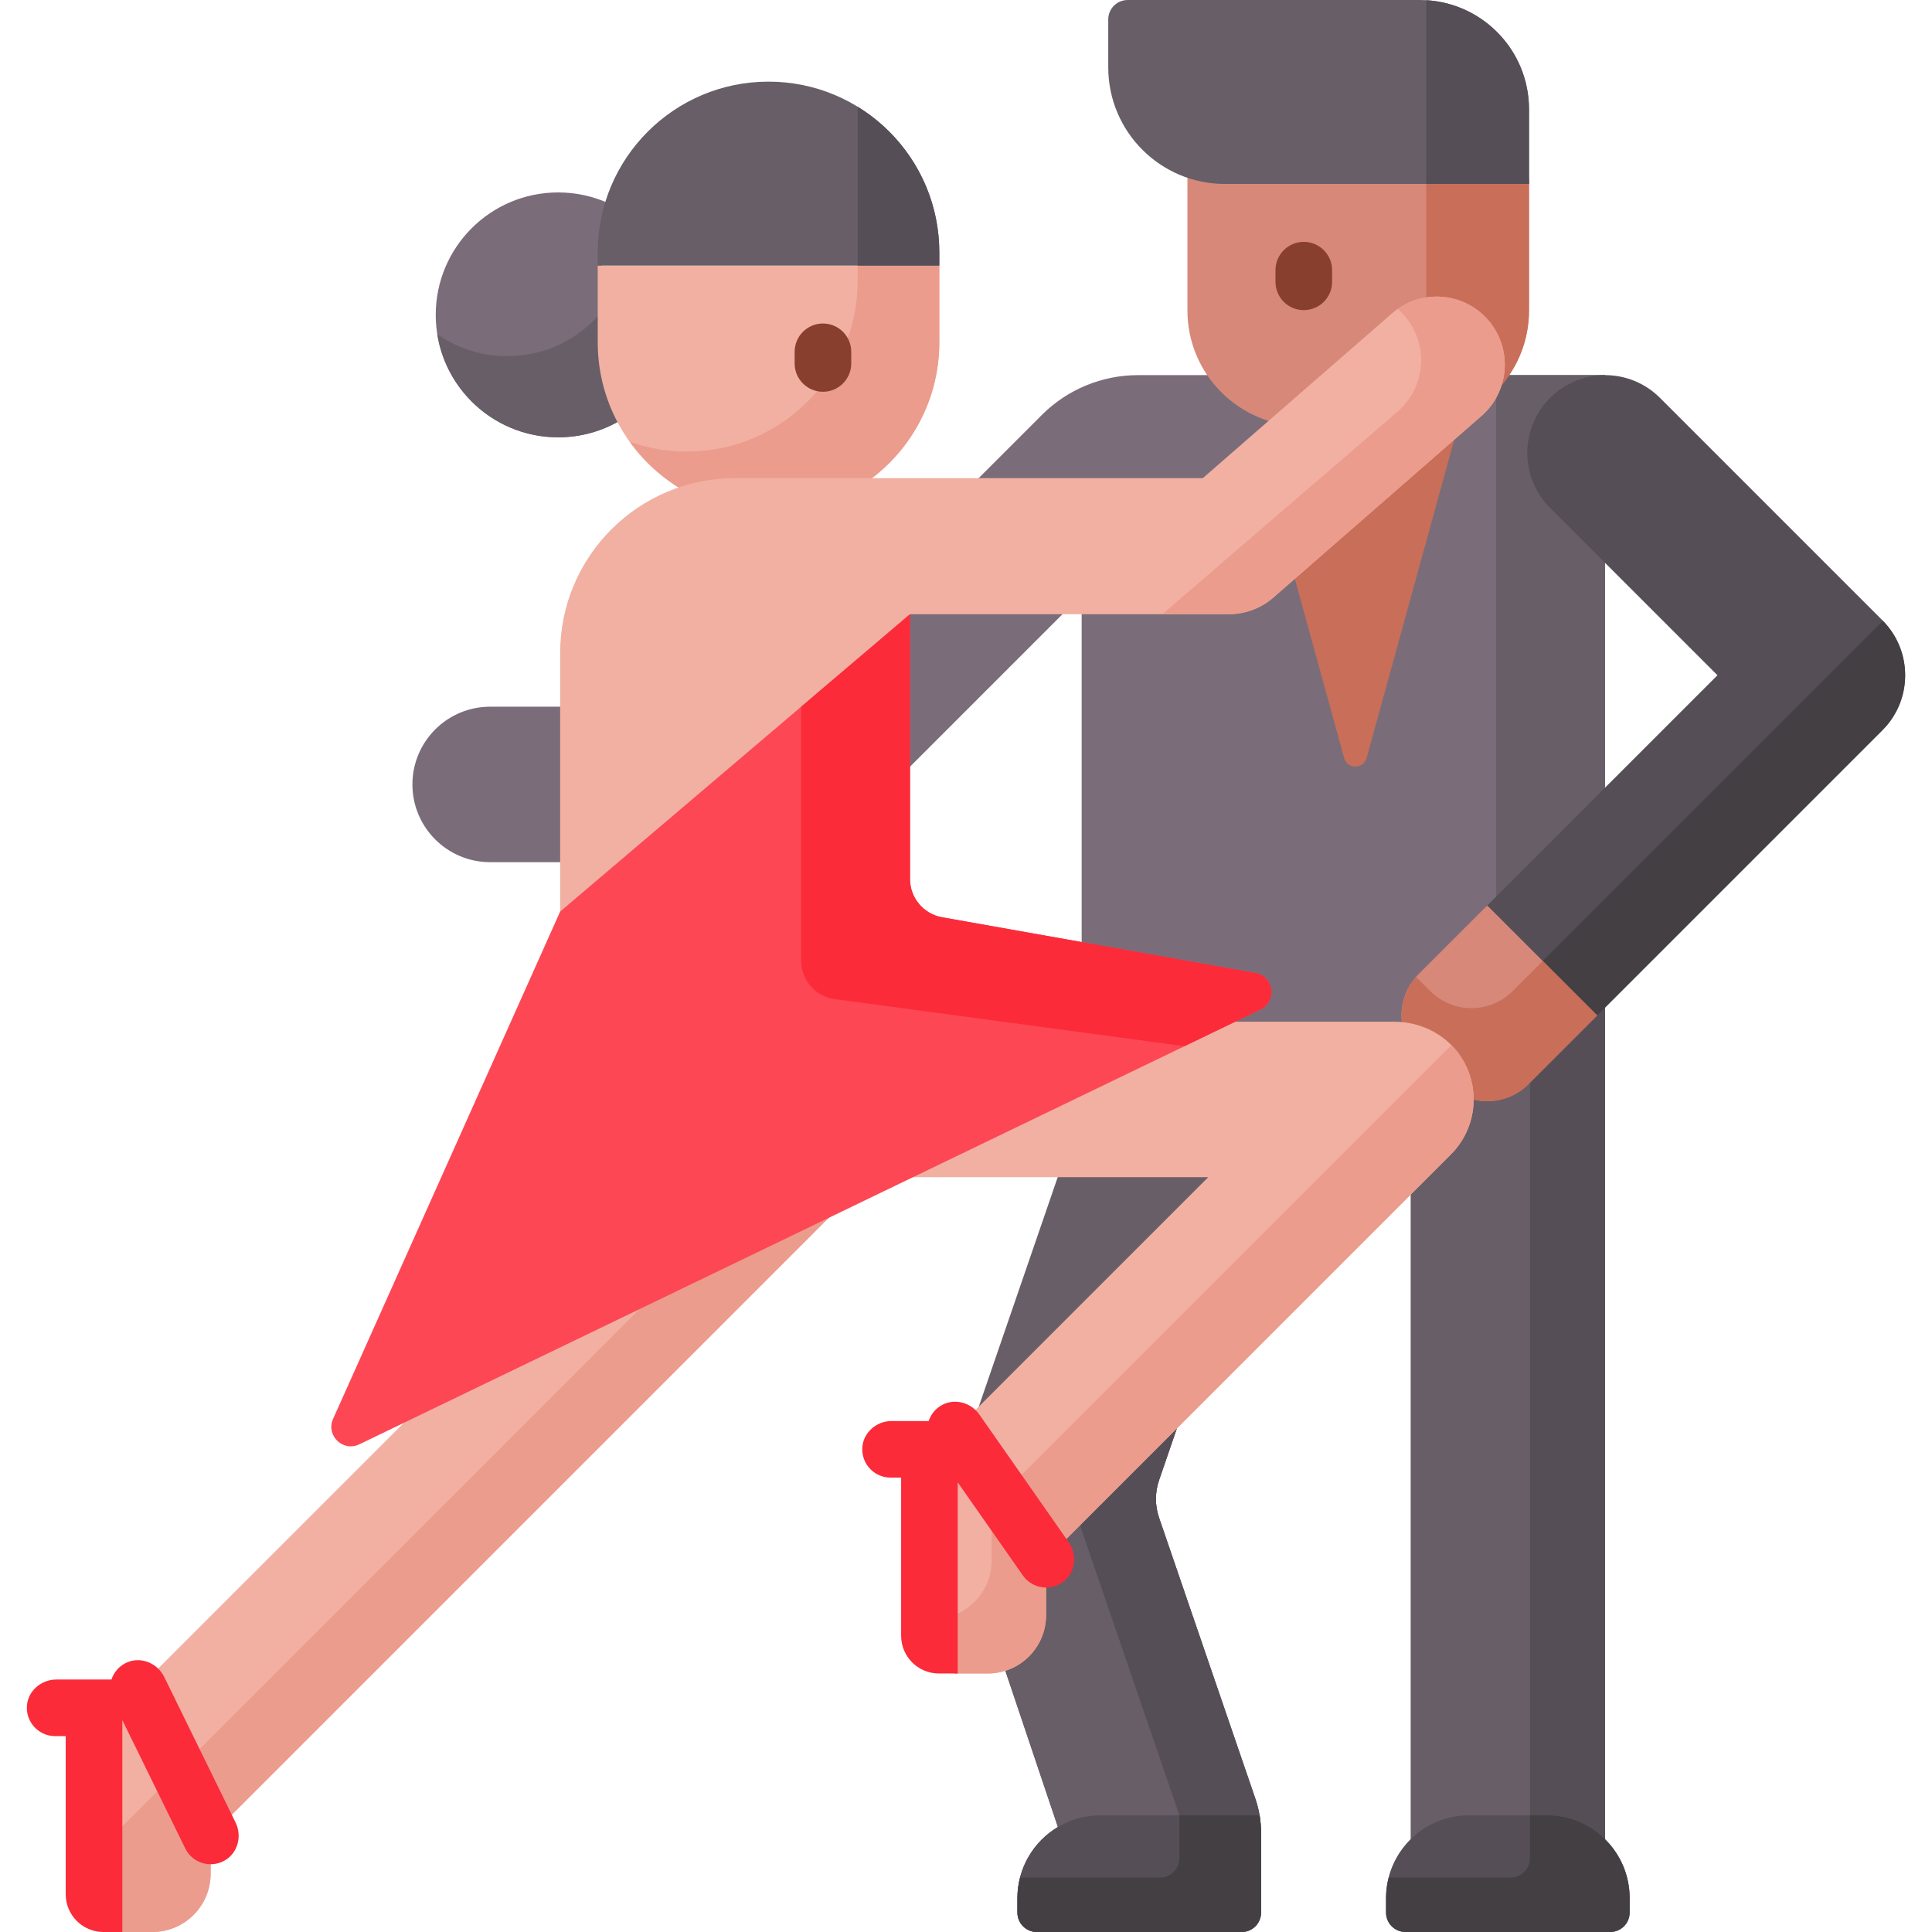
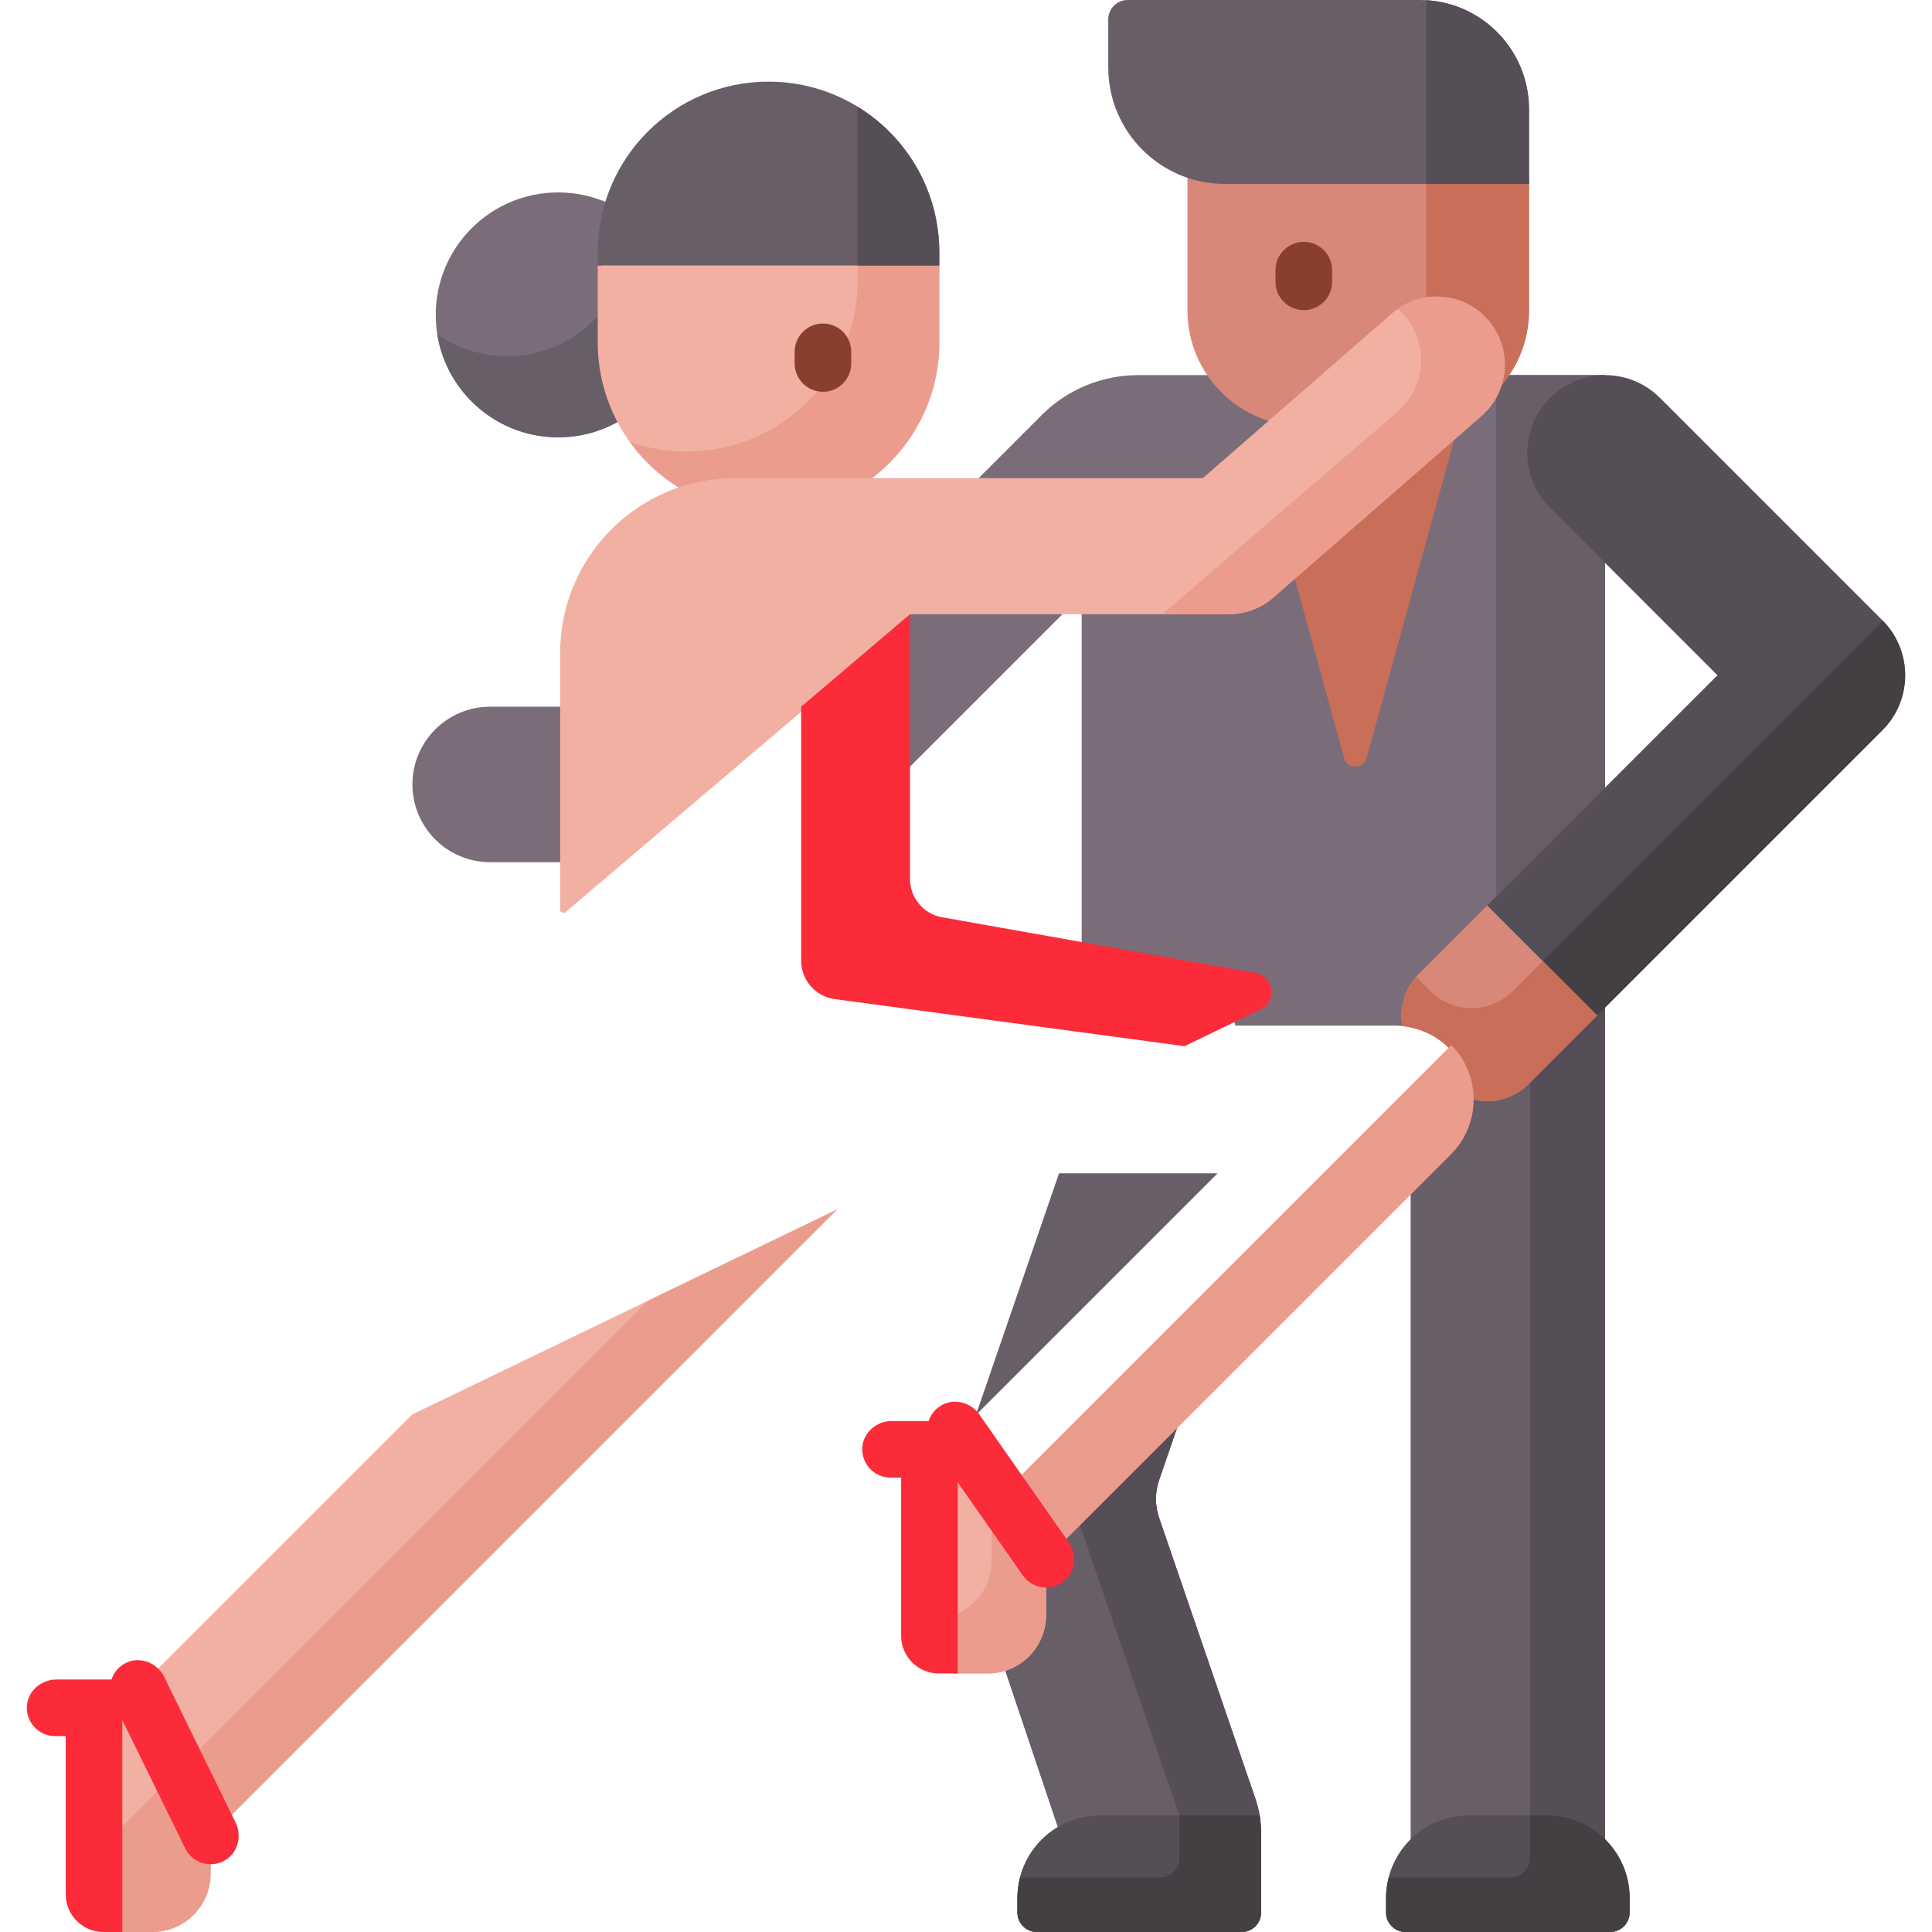
<svg xmlns="http://www.w3.org/2000/svg" id="Capa_1" enable-background="new 0 0 512 512" viewBox="0 0 512 512">
  <g>
    <path d="m307.169 402.246c-1.115-3.253-1.113-6.784.006-10.036l5.456-15.864-36.446 36.446v15.248c0 6.443-4.247 11.91-10.089 13.755l14.255 42.376c-6.419 3.823-10.722 10.829-10.722 18.843v3.835c0 2.845 2.306 5.151 5.151 5.151h54.261c2.845 0 5.151-2.306 5.151-5.151v-21.171c0-3.035-.502-6.049-1.486-8.92z" fill="#685e68" />
    <path d="m332.705 476.758-25.536-74.512c-1.115-3.253-1.113-6.784.006-10.036l5.456-15.864-36.446 36.446v15.248c0 6.443-4.247 11.91-10.089 13.755l14.255 42.376.511.86c3.224-1.92 6.919-2.936 10.686-2.936h42.386c-.238-1.812-.634-3.602-1.229-5.337z" fill="#685e68" />
    <path d="m333.804 481.095h-42.256c-4.092 0-7.92 1.124-11.197 3.076-6.419 3.823-10.722 10.829-10.722 18.843v3.835c0 2.845 2.306 5.151 5.151 5.151h54.261c2.845 0 5.151-2.306 5.151-5.151v-21.171c-.001-1.538-.132-3.071-.388-4.583z" fill="#554e56" />
    <path d="m312.631 376.346-26.79 26.79 26.717 77.958v1h21.03l.287-.476c-.246-1.649-.627-3.278-1.17-4.861l-25.536-74.512c-1.115-3.253-1.113-6.784.006-10.036z" fill="#554e56" />
    <g>
      <g>
        <g>
          <g>
            <g>
              <path d="m280.658 310.938-22.03 64.049 64.049-64.049z" fill="#685e68" />
            </g>
          </g>
        </g>
        <g>
          <g>
            <path d="m159.435 90.723v-23.829c0-4.515.683-8.872 1.946-12.978-4.1-1.871-8.653-2.922-13.454-2.922-17.922 0-32.451 14.529-32.451 32.451s14.529 32.451 32.451 32.451c6.073 0 11.753-1.672 16.613-4.575-3.253-6.157-5.105-13.163-5.105-20.598z" fill="#7a6d79" />
          </g>
        </g>
        <g>
          <g>
            <path d="m159.435 82.602c-.652.788-1.342 1.554-2.079 2.292-11.287 11.287-28.816 12.512-41.469 3.693 2.465 15.478 15.869 27.309 32.041 27.309 6.073 0 11.753-1.672 16.613-4.575-3.254-6.156-5.106-13.163-5.106-20.597z" fill="#685e68" />
          </g>
        </g>
        <g>
          <g>
            <g>
              <path d="m181.004 129.896c4.353-1.394 8.986-2.154 13.796-2.154h34.89c11.63-8.191 19.236-21.713 19.236-37.019v-20.342h-90.522v20.342c.001 16.738 9.093 31.342 22.6 39.173z" fill="#f1b0a2" />
            </g>
          </g>
          <g>
            <g>
              <path d="m181.017 129.892c4.349-1.392 8.979-2.15 13.784-2.15h34.89c11.63-8.191 19.236-21.713 19.236-37.019v-20.342h-21.634v4.033c0 24.997-20.264 45.261-45.261 45.261-5.319 0-10.42-.925-15.161-2.611 3.741 5.217 8.571 9.594 14.146 12.828z" fill="#eb9c8d" />
            </g>
          </g>
          <g>
            <g>
              <path d="m248.926 70.381h-90.522v-3.486c0-24.997 20.264-45.261 45.261-45.261 24.997 0 45.261 20.264 45.261 45.261z" fill="#685e68" />
            </g>
          </g>
          <g>
            <g>
              <path d="m227.292 28.287v42.094h21.634v-3.486c0-16.338-8.658-30.65-21.634-38.608z" fill="#554e56" />
            </g>
          </g>
        </g>
        <g>
          <g>
            <path d="m404.33 286.582c-2.718 2.718-6.335 4.215-10.182 4.215-1.141 0-2.281-.134-3.388-.4l-1.268-.304-.003 1.304c-.01 5.228-2.04 10.132-5.716 13.808l-9.933 9.933v173.803c3.822-4.177 9.298-6.817 15.392-6.817h20.724c6.094 0 11.57 2.64 15.392 6.817v-223.377z" fill="#685e68" />
          </g>
        </g>
        <g>
          <g>
            <path d="m405.455 285.457v196.668h4.501c6.094 0 11.57 2.64 15.392 6.817v-223.378z" fill="#554e56" />
          </g>
        </g>
        <g>
          <g>
            <g>
              <path d="m240.128 161.738v42.474l42.474-42.474z" fill="#7a6d79" />
            </g>
          </g>
          <path d="m425.349 100.443v-1.03h-26.613c-.495.699-1.021 1.378-1.579 2.035l-.13.153-.061.192c-.946 2.986-2.681 5.642-5.018 7.681l-54.963 47.959c-3.133 2.798-7.161 4.335-11.351 4.335h-38.982v88.932l46.117 8.187c2.05.471 2.967 2.142 3.126 3.545.158 1.404-.364 3.237-2.304 4.173l-6.69 3.227.448 1.958h42.095c.594 0 1.244.034 1.986.105l1.266.12-.145-1.263c-.509-4.419.985-8.739 4.097-11.851l48.7-48.7v-62.504l-13.84-13.84c-7.632-7.632-7.632-20.049 0-27.681 3.697-3.697 8.612-5.733 13.841-5.733z" fill="#7a6d79" />
          <path d="m425.349 100.443v-1.03h-26.613c-.495.699-1.021 1.378-1.579 2.035l-.13.153-.061.192c-.136.431-.294.853-.463 1.269v135.984l28.845-28.845v-62.504l-13.84-13.84c-7.632-7.632-7.632-20.049 0-27.681 3.697-3.697 8.612-5.733 13.841-5.733z" fill="#685e68" />
          <path d="m319.13 127.712 19.11-16.643c-6.997-1.729-13.019-5.947-17.078-11.657h-19.575c-9.563 0-18.734 3.799-25.496 10.561l-17.739 17.739z" fill="#7a6d79" />
          <path d="m400.636 46.306h-76.032c-3.478 0-6.816-.603-9.923-1.701v37.655c0 16.943 13.735 30.678 30.678 30.678h29.165c16.943 0 30.678-13.735 30.678-30.678v-34.925z" fill="#d78878" />
          <path d="m377.974 46.306v66.435c15.318-1.715 27.228-14.704 27.228-30.48v-34.926l-4.566-1.03h-22.662z" fill="#c96e59" />
          <g>
            <g>
              <path d="m129.899 228.487h19.573v-41.207h-19.573c-11.379 0-20.604 9.225-20.604 20.604.001 11.379 9.225 20.603 20.604 20.603z" fill="#7a6d79" />
            </g>
          </g>
        </g>
        <g>
          <g>
            <g>
              <path d="m498.85 164.38-58.933-58.933c-8.046-8.046-21.092-8.046-29.138 0s-8.046 21.092 0 29.138l44.364 44.364-61.741 61.741 29.138 29.138 76.31-76.31c8.047-8.046 8.047-21.092 0-29.138z" fill="#554e56" />
            </g>
          </g>
        </g>
        <g>
          <g>
            <g>
              <path d="m498.99 164.534-90.872 90.872 14.422 14.423 76.31-76.31c7.997-7.998 8.038-20.928.14-28.985z" fill="#433f43" />
            </g>
          </g>
        </g>
        <g>
          <g>
            <path d="m394.131 239.962-18.211 18.211c-3.737 3.737-5.154 8.912-4.262 13.744 6.306.667 11.956 4.142 15.085 9.416 1.808 3.049 2.699 6.423 2.742 9.78 5.318 1.673 11.359.412 15.573-3.803l18.211-18.211z" fill="#d78878" />
          </g>
        </g>
        <g>
          <g>
            <path d="m408.846 254.677-7.968 7.969c-6.035 6.035-15.819 6.035-21.854 0l-3.754-3.754c-3.238 3.667-4.43 8.496-3.598 13.027 6.3.67 11.944 4.144 15.07 9.415 1.808 3.049 2.699 6.423 2.742 9.78 5.318 1.673 11.359.412 15.573-3.803l18.211-18.211z" fill="#c96e59" />
          </g>
        </g>
        <g>
          <g>
            <g>
              <path d="m342.837 152.287 13.373 48.589c.833 3.027 5.126 3.027 5.96 0l23.71-86.146z" fill="#c96e59" />
            </g>
          </g>
        </g>
        <g>
          <g>
            <g>
              <path d="m405.202 48.747h-80.599c-17.069 0-30.905-13.837-30.905-30.905v-12.691c0-2.845 2.306-5.151 5.151-5.151h77.404c15.988 0 28.949 12.961 28.949 28.949z" fill="#685e68" />
            </g>
          </g>
          <g>
            <g>
              <path d="m377.974.055v48.692h27.228v-19.798c0-15.41-12.042-28.003-27.228-28.894z" fill="#554e56" />
            </g>
          </g>
        </g>
        <g>
          <g>
            <path d="m426.724 512h-54.261c-2.845 0-5.151-2.306-5.151-5.151v-3.835c0-12.106 9.814-21.919 21.919-21.919h20.724c12.106 0 21.919 9.814 21.919 21.919v3.835c.001 2.845-2.305 5.151-5.15 5.151z" fill="#554e56" />
          </g>
        </g>
        <g>
          <g>
            <path d="m409.956 481.095h-4.501v11.332c0 2.845-2.306 5.151-5.151 5.151h-32.284c-.445 1.741-.707 3.556-.707 5.436v3.835c0 2.845 2.306 5.151 5.151 5.151h54.261c2.845 0 5.151-2.306 5.151-5.151v-3.835c-.001-12.106-9.814-21.919-21.92-21.919z" fill="#433f43" />
          </g>
        </g>
        <path d="m334.191 506.849v-21.171c0-1.539-.132-3.072-.387-4.584h-21.247v11.332c0 2.845-2.306 5.151-5.151 5.151h-37.071c-.445 1.741-.707 3.556-.707 5.436v3.835c0 2.845 2.306 5.151 5.151 5.151h54.261c2.845.001 5.151-2.305 5.151-5.15z" fill="#433f43" />
        <g fill="#f1b0a2">
          <path d="m271.889 416.945-19.079-27.273v53.821h8.953c8.534 0 15.453-6.918 15.453-15.453v-8.321c-2.122-.002-4.113-1.039-5.327-2.774z" />
-           <path d="m387.628 280.808c-3.768-6.352-10.799-10.047-18.184-10.047h-44.464l-85.406 41.207h80.616l-62.402 62.402c.335.319.648.665.92 1.052l23.175 33.129 102.617-102.617c6.589-6.588 8.014-16.889 3.128-25.126z" />
        </g>
        <g fill="#eb9c8d">
          <path d="m271.889 416.945-9.096-13.003v9.675c0 6.606-4.152 12.227-9.983 14.438v15.437h8.953c8.534 0 15.453-6.918 15.453-15.453v-8.321c-2.122-.001-4.113-1.038-5.327-2.773z" />
          <path d="m387.628 280.808c-.844-1.423-1.859-2.704-2.998-3.849l-114.62 114.62 11.873 16.972 102.617-102.617c6.589-6.588 8.014-16.889 3.128-25.126z" />
        </g>
        <g fill="#f1b0a2">
          <path d="m42.616 444.845 18.064 36.836 161.152-161.152-112.607 54.331-68.042 68.042c.574.555 1.069 1.202 1.433 1.943z" />
          <path d="m49.986 489.4-16.672-33.997-1.898.44v56.157h8.953c8.534 0 15.453-6.918 15.453-15.453v-3.508c-2.5-.002-4.736-1.396-5.836-3.639z" />
        </g>
        <g fill="#eb9c8d">
          <path d="m60.68 481.681 161.152-161.152-50.134 24.189-119.555 119.555z" />
          <path d="m49.986 489.4-7.558-15.413-11.012 11.012v27.001h8.953c8.534 0 15.453-6.918 15.453-15.453v-3.508c-2.5-.002-4.736-1.396-5.836-3.639z" />
        </g>
        <g>
          <g>
            <path d="m394.2 84.625c-6.576-7.364-17.851-8.071-25.296-1.587l-50.149 43.675h-123.954c-25.603 0-46.358 20.755-46.358 46.358v68.507l1.133.388 90.552-76.969 1.03-2.228h84.475c4.43 0 8.705-1.631 12.009-4.582l54.964-47.959c7.566-6.603 8.283-18.113 1.594-25.603z" fill="#f1b0a2" />
          </g>
        </g>
        <g>
          <path d="m394.2 84.625c-6.149-6.885-16.405-7.948-23.798-2.757.563.491 1.11 1.008 1.621 1.58 6.689 7.49 5.972 19-1.594 25.603l-62.396 53.718h17.6c4.43 0 8.705-1.631 12.009-4.582l54.964-47.959c7.566-6.603 8.283-18.113 1.594-25.603z" fill="#eb9c8d" />
        </g>
        <g>
          <g>
-             <path d="m95.211 382.766 238.828-115.232c4.386-2.116 3.658-8.574-1.089-9.66l-83.29-14.787c-4.918-.873-8.501-5.148-8.501-10.143v-70.175l-92.716 78.809-60.172 134.444c-1.962 4.384 2.614 8.831 6.94 6.744z" fill="#fd4755" />
-           </g>
+             </g>
        </g>
        <g>
          <g>
            <path d="m332.95 257.873-83.29-14.787c-4.918-.873-8.501-5.148-8.501-10.143v-70.175l-28.845 24.518v67.29c0 4.995 3.583 9.27 8.501 10.143l93.084 12.53 20.14-9.717c4.385-2.114 3.658-8.572-1.089-9.659z" fill="#fb2b3a" />
          </g>
        </g>
      </g>
    </g>
    <g>
      <g>
        <g>
          <path d="m218.088 103.822c-4.142 0-7.5-3.358-7.5-7.5v-3.09c0-4.142 3.358-7.5 7.5-7.5s7.5 3.358 7.5 7.5v3.09c0 4.142-3.358 7.5-7.5 7.5z" fill="#883f2e" />
        </g>
      </g>
      <g>
        <g>
          <path d="m345.519 82.188c-4.142 0-7.5-3.358-7.5-7.5v-3.09c0-4.142 3.358-7.5 7.5-7.5s7.5 3.358 7.5 7.5v3.09c0 4.142-3.358 7.5-7.5 7.5z" fill="#883f2e" />
        </g>
      </g>
    </g>
    <g fill="#fb2b3a">
      <path d="m283.226 408.727c-5.238-7.487-18.437-26.356-23.699-33.878-2.305-3.295-6.81-4.418-10.232-2.306-1.579.974-2.65 2.425-3.181 4.037h-9.792c-4.107 0-7.688 3.164-7.811 7.269-.128 4.247 3.278 7.731 7.497 7.731h2.802v41.912c0 5.523 4.477 10 10 10h5v-50.648l17.26 24.672c1.459 2.085 3.787 3.201 6.152 3.201 1.665 0 3.349-.553 4.762-1.71 3.06-2.507 3.511-7.037 1.242-10.28z" />
      <path d="m62.432 482.982-18.918-38.578c-1.769-3.608-6.044-5.44-9.752-3.89-2.109.882-3.567 2.594-4.221 4.574h-14.612c-4.107 0-7.688 3.164-7.811 7.269-.128 4.247 3.278 7.731 7.497 7.731h2.802v41.912c0 5.523 4.477 10 10 10h5v-56.157l16.672 33.997c1.303 2.657 3.967 4.199 6.739 4.199 1.273 0 2.569-.325 3.766-1.018 3.45-1.997 4.593-6.459 2.838-10.039z" />
    </g>
  </g>
  <g />
  <g />
  <g />
  <g />
  <g />
  <g />
  <g />
  <g />
  <g />
  <g />
  <g />
  <g />
  <g />
  <g />
  <g />
</svg>